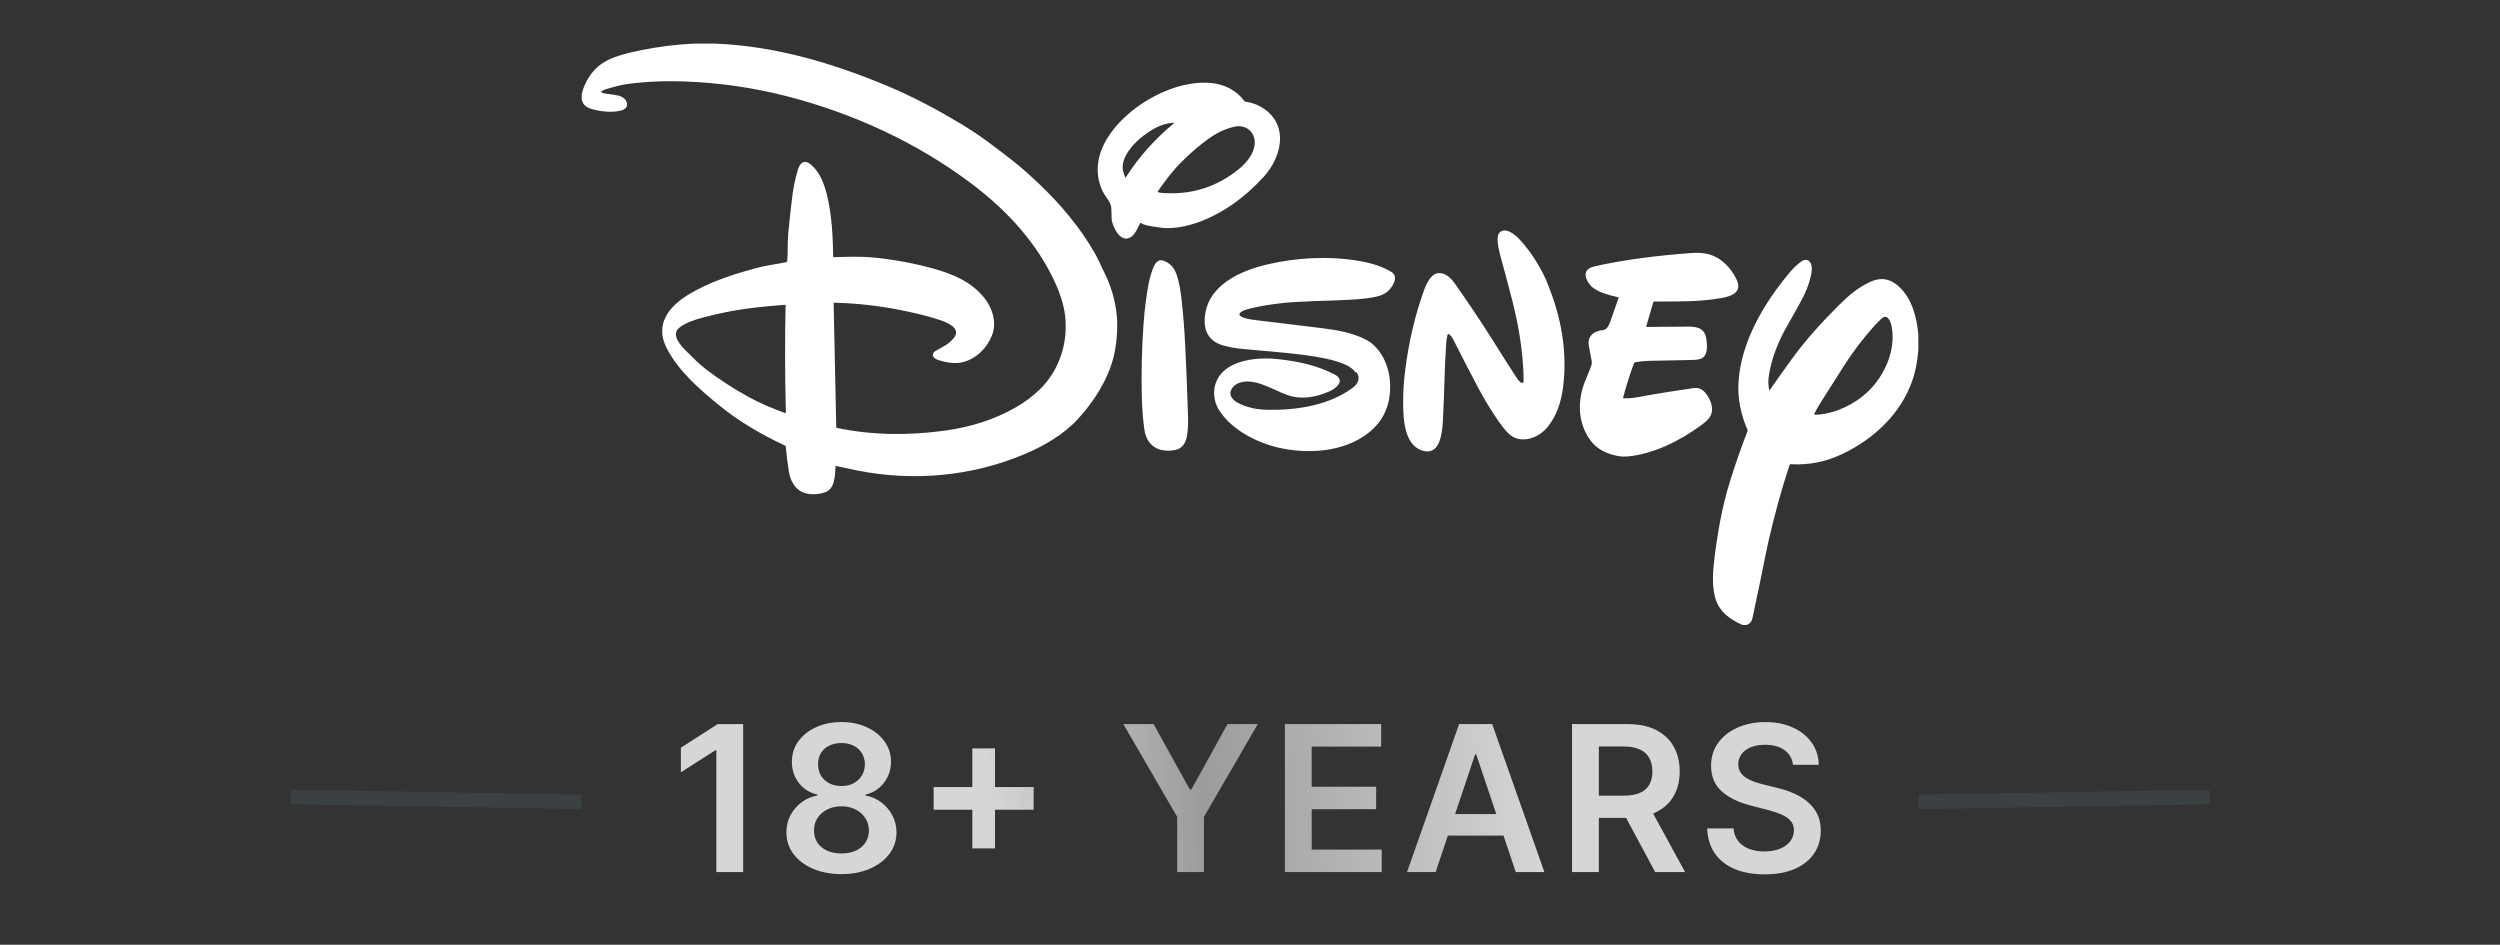
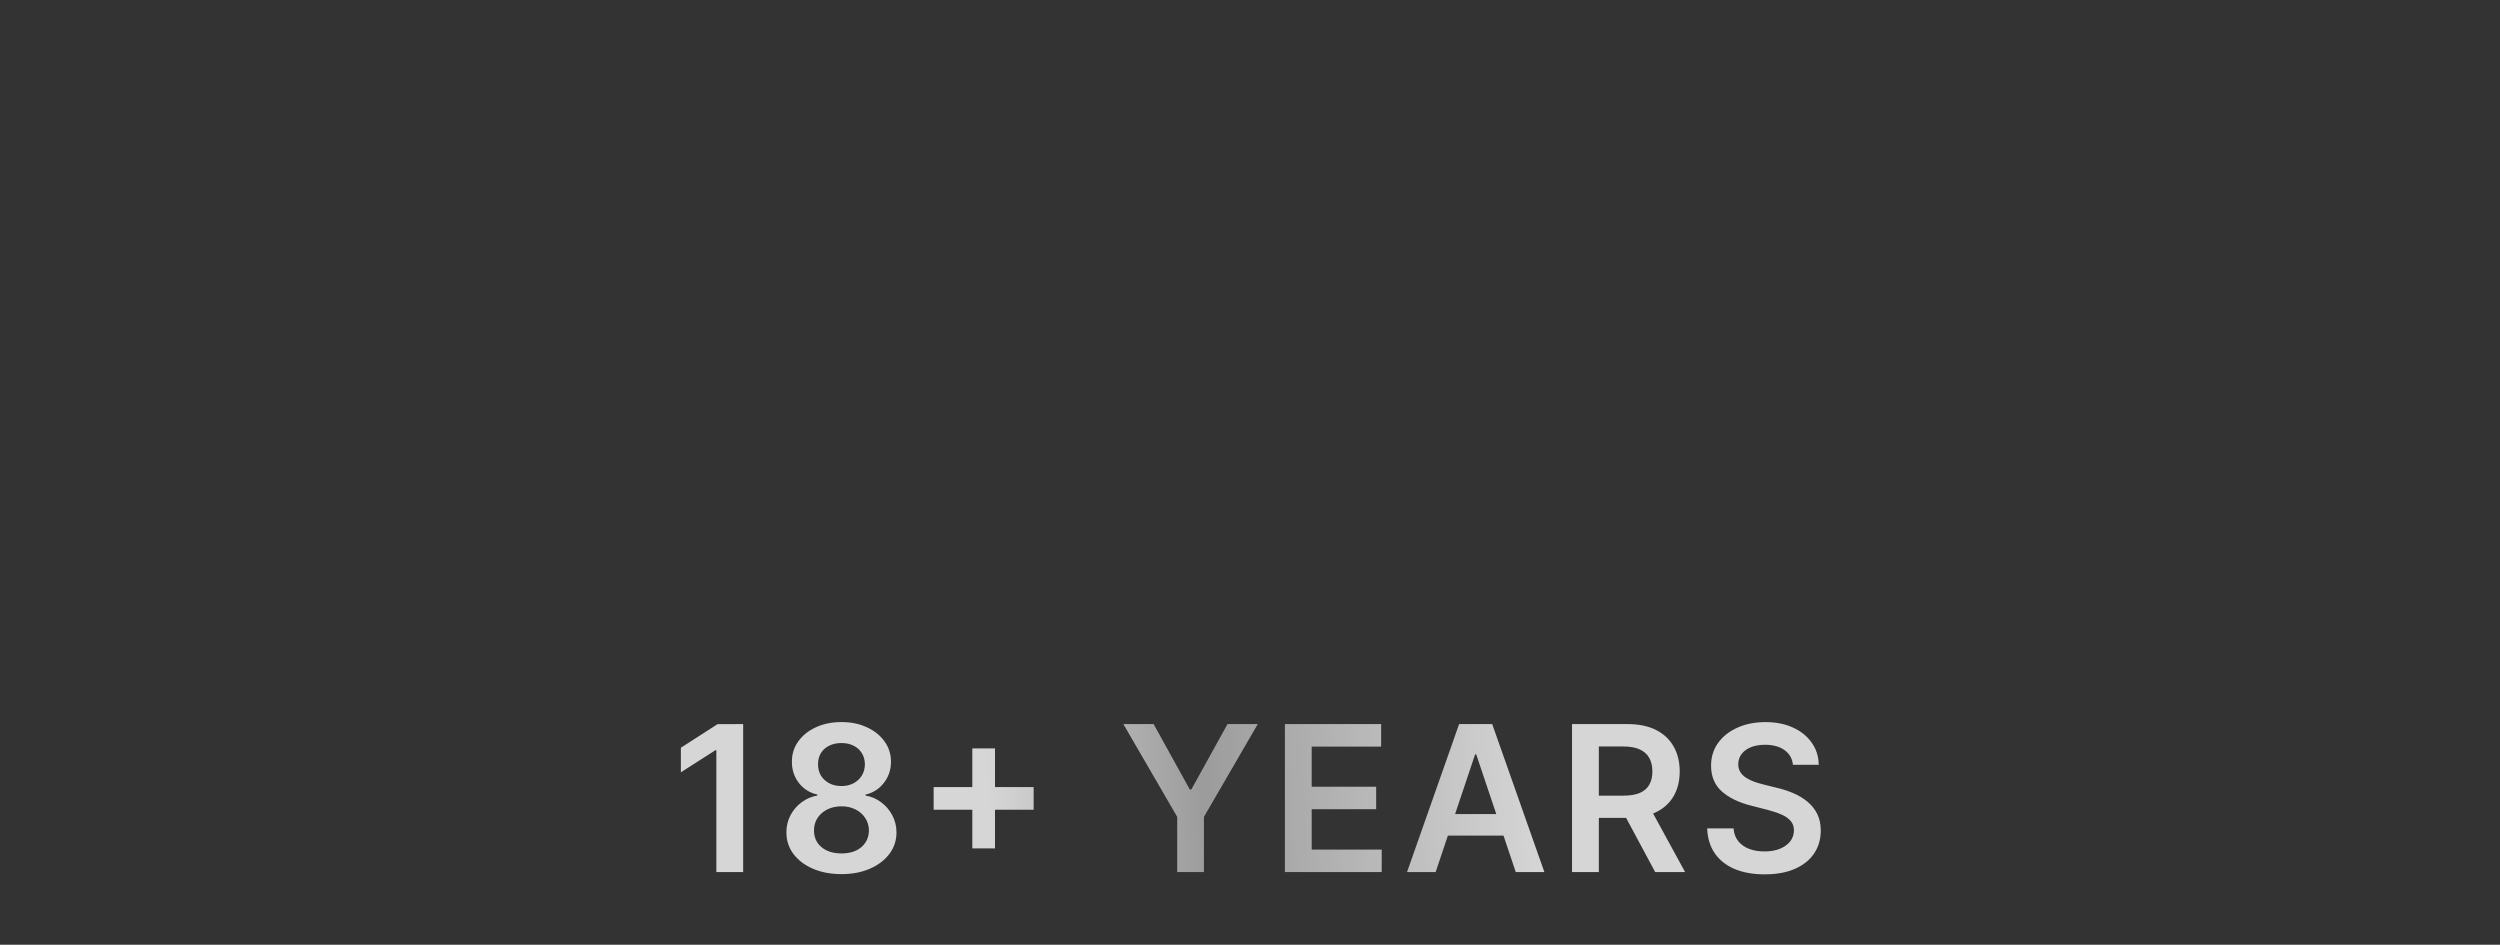
<svg xmlns="http://www.w3.org/2000/svg" fill="none" height="65" viewBox="0 0 172 65" width="172">
  <rect x="0" y="0" width="172" height="65" fill="#333333" stroke="none" />
  <linearGradient id="a" gradientUnits="userSpaceOnUse" x1="67.975" x2="106.369" y1="61.55" y2="59.196">
    <stop offset=".011" stop-color="#fff" />
    <stop offset=".396" stop-color="#b6b6b6" />
    <stop offset="1" stop-color="#fff" />
  </linearGradient>
  <clipPath id="b">
-     <path d="m40 3h92v40h-92z" />
-   </clipPath>
+     </clipPath>
  <g clip-path="url(#b)">
-     <path d="m47.77 3h1.45c4.162.171 8.108 1.351 11.936 2.958 1.73.727 3.374 1.615 4.986 2.581 1.263.757 2.349 1.594 3.56 2.539.637.497 1.235 1.05 1.821 1.606 1.444 1.371 2.793 2.976 3.789 4.716.206.36.393.786.585 1.183.174.36.291.616.353.767.414 1.019.654 2.161.612 3.268-.025.65-.085 1.308-.245 1.937-.407 1.594-1.347 3.067-2.462 4.278-.995 1.082-2.366 1.869-3.701 2.428-3.639 1.524-7.65 1.874-11.504 1.103-.485-.097-.97-.2-1.453-.309-.002-0-.003-.001-.005-0-.002 0-.003.001-.005.002-.001.001-.003.002-.003.004-.001.002-.001.003-.001.005-.032.6-.02 1.551-.703 1.798-.458.166-1.074.2-1.517.019-.586-.239-.885-.819-.987-1.435-.096-.577-.167-1.155-.214-1.734-.001-.011-.004-.021-.011-.03-.006-.009-.014-.016-.024-.02-1.615-.746-3.23-1.691-4.612-2.829-1.335-1.099-2.72-2.296-3.541-3.87-.853-1.636.15-2.879 1.468-3.681 1.477-.899 3.113-1.415 4.747-1.856.656-.176 1.337-.25 2.001-.389.02-.004.038-.015.052-.031.014-.016.022-.036.023-.057.042-.646.019-1.322.073-1.938.069-.802.166-1.599.259-2.398.076-.651.206-1.291.391-1.92.15-.509.453-.75.917-.359.6.506.902 1.315 1.09 2.078.348 1.412.405 2.929.431 4.261 0 .003.001.005.002.008s.003.005.005.006c.002.002.004.003.007.004.003.001.005.001.008.001.898-.025 1.838-.064 2.732.022 1.385.133 2.75.383 4.093.752 1.365.375 2.64.899 3.542 2.019.566.702.881 1.709.533 2.588-.355.897-1.101 1.622-2.031 1.849-.543.133-1.215.003-1.737-.182-.307-.109-.446-.406-.107-.602.465-.269.916-.458 1.26-.898.532-.681-.526-1.077-.953-1.22-.809-.271-1.624-.461-2.457-.636-1.586-.333-3.196-.52-4.832-.56-.005-0-.009.001-.014.003-.004.002-.008.005-.012.009s-.006.009-.008.014-.003.011-.003.016l.18 8.537c0.0.007.002.013.006.019.004.005.009.009.016.01 2.457.525 5.025.535 7.505.185 1.728-.244 3.348-.738 4.866-1.616.589-.341 1.118-.737 1.587-1.189 1.368-1.317 2.002-3.253 1.757-5.153-.09-.702-.335-1.45-.621-2.09-1.266-2.834-3.372-5.107-5.865-6.977-3.765-2.824-8.109-4.798-12.615-5.964-2.326-.601-4.702-.944-7.128-1.028-1.378-.047-2.69.015-3.934.186-.448.061-.908.207-1.397.34-.129.035-.249.095-.359.179-.002.001-.004.003-.005.005-.001.002-.002.005-.002.007s.001.005.002.007.003.004.005.005c.078.054.149.085.213.094.253.036.506.072.76.107.314.044.687.174.796.515.077.242-.048.408-.257.507-.074.035-.15.06-.23.075-.507.1-1.099.071-1.617-.048-.451-.104-.899-.218-.996-.757v-.329c.124-.572.409-1.122.773-1.561.401-.486.945-.802 1.527-1.014.43-.156 1.023-.311 1.78-.465 1.213-.247 2.437-.399 3.672-.457zm-.495 21.214c.428.422.841.847 1.311 1.204.915.694 1.874 1.318 2.876 1.871.864.477 1.686.807 2.558 1.13.005.002.011.003.017.002s.011-.003.016-.006c.005-.003.009-.007.011-.012.003-.005.004-.01.004-.016-.065-2.465-.071-4.929-.02-7.394 0-.003-.001-.007-.002-.01-.001-.003-.003-.006-.005-.008s-.005-.004-.008-.005c-.003-.001-.006-.002-.009-.001-.61.045-1.221.1-1.835.165-1.315.139-2.612.382-3.89.73-.529.144-1.15.344-1.576.694-.607.5.175 1.285.551 1.656zm30.547-7.916c-.671.456-1.186-.531-1.308-1.035-.095-.394.021-.91-.125-1.239-.145-.325-.407-.59-.551-.91-1.179-2.635 1.163-5.087 3.175-6.265 1.23-.72 2.587-1.19 4.012-1.157.897.021 1.712.322 2.35.973.079.081.164.217.265.311.01.009.022.015.036.017.522.075.982.261 1.379.556 1.616 1.2 1.081 3.306-.106 4.607-.659.721-1.342 1.333-2.05 1.836-1.31.931-2.985 1.699-4.598 1.703-.33.001-.678-.069-1.016-.118-.167-.025-.61-.1-.733-.209-.052-.045-.094-.037-.126.024-.156.299-.323.716-.603.906zm-.354-4.111c.901-1.423 2.028-2.651 3.309-3.719.02-.016.017-.024-.008-.023-.675.028-1.19.275-1.769.655-.803.526-2.119 1.759-1.671 2.874.031.078.056.146.074.204.015.05.037.052.065.009zm3.72-.942c-.612.626-1.042 1.231-1.509 1.885-.04.056-.027.092.04.106.101.022.201.037.299.044 1.981.136 3.735-.426 5.262-1.687.507-.419 1.023-1.059 1.046-1.741.027-.806-.653-1.308-1.393-1.136-.872.203-1.482.575-2.212 1.15-.54.426-1.051.885-1.533 1.379zm23.35 5.22c.739.789 1.353 1.755 1.808 2.741.05.107.163.395.34.863.793 2.094 1.148 4.396.844 6.632-.133.981-.417 1.859-1.026 2.642-.615.792-1.888 1.278-2.713.486-.226-.217-.48-.545-.685-.84-.522-.752-.997-1.534-1.426-2.346-.577-1.094-1.145-2.194-1.703-3.298-.073-.144-.16-.255-.262-.332-.068-.052-.112-.035-.132.049-.045.192-.074.387-.087.584-.121 1.792-.125 3.445-.217 5.164-.039.728-.118 2.44-1.251 2.232-1.395-.256-1.485-2.145-1.491-3.269-.004-.759.041-1.515.137-2.268.242-1.92.662-3.784 1.322-5.601.145-.398.45-1.017.885-1.102.489-.096.929.301 1.19.673 1 1.424 1.869 2.723 2.607 3.898.727 1.157 1.293 2.046 1.698 2.668.066.102.195.258.285.288.111.037.166-.002.165-.116-.005-.659-.046-1.419-.165-2.368-.274-2.203-.897-4.215-1.443-6.274-.084-.315-.235-.954-.165-1.315.092-.47.548-.467.881-.277.215.123.417.285.604.485zm6.808 3.991c-.588-.139-1.25-.293-1.752-.661-.244-.178-.549-.646-.504-.976.043-.304.385-.444.649-.503 2.165-.48 4.374-.739 6.58-.903.763-.057 1.467.016 2.097.499.455.349.809.79 1.062 1.323.441.931-.457 1.173-1.119 1.283-1.52.25-2.733.225-4.576.226-.007 0-.013.002-.018.005-.004.003-.008.007-.009.012l-.498 1.698c-.002.004-.002.008-.001.012.001.004.002.008.005.011.002.003.005.006.009.008s.008.003.012.003c.935-.007 1.877-.014 2.826-.022.664-.006 1.199.105 1.293.892.057.467.111 1.112-.383 1.317-.194.081-.519.085-.746.09-.939.019-1.878.038-2.817.055-.268.005-.6.039-.996.103-.006.001-.012.004-.017.008s-.009.009-.011.015c-.292.791-.547 1.594-.765 2.409-.001.005-.002.011-.001.016s.004.01.007.015.007.008.012.01c.004.003.01.004.015.004.35.005.7-.025 1.05-.092 1.329-.251 2.62-.442 3.752-.611.195-.029.374-.002.536.081.345.176.64.721.72 1.099.148.699-.252 1.031-.755 1.4-1.437 1.054-3.316 1.992-5.101 2.128-.624.047-1.557-.232-2.102-.705-.199-.172-.378-.386-.537-.641-.735-1.18-.717-2.64-.181-3.907.064-.149.186-.451.367-.905.063-.158.081-.307.053-.447-.069-.345-.133-.692-.193-1.039-.115-.663.395-1.012.967-1.054.328-.024.466-.45.561-.728.171-.5.346-.999.524-1.497.001-.003.002-.006.001-.009 0-.003-.001-.006-.002-.009-.002-.003-.004-.005-.006-.007-.002-.002-.005-.003-.008-.004zm-27.097 3.339c-.974-.255-1.428-.879-1.362-1.908.145-2.266 2.47-3.266 4.299-3.693 2.015-.47 4.164-.589 6.21-.261.792.127 1.685.366 2.36.795.516.328-.001 1.11-.321 1.352-.2.151-.434.258-.701.321-.446.105-1.029.177-1.748.215-.883.047-1.767.081-2.652.101-.087.002-.22.019-.345.022-1.188.028-2.504.157-3.719.428-.244.054-.833.164-.97.39-.045.075-.032.137.039.186.269.186.737.241 1.055.28 2.492.301 4.064.492 4.714.574 1.002.126 1.998.33 2.837.753 1.071.54 1.642 1.838 1.691 3.01.059 1.424-.393 2.564-1.499 3.431-1.683 1.321-4.181 1.476-6.2 1-1.485-.349-3.18-1.208-4.048-2.546-.441-.68-.492-1.573-.062-2.275.772-1.262 2.813-1.405 4.09-1.264 1.362.149 2.681.421 3.892 1.05.787.408.132.955-.332 1.162-.914.406-1.911.599-2.857.275-1.079-.369-2.316-1.248-3.387-.844-.319.12-.671.466-.562.848.162.566 1.266.848 1.749.931.22.038.495.059.825.066 1.962.036 4.227-.308 5.851-1.537.329-.249.495-.619.27-.999-.004-.007-.01-.014-.015-.019s-.011-.008-.017-.01l-.065-.017c-.012-.003-.024-.013-.034-.026-.453-.632-1.891-.902-2.597-1.024-1.433-.247-2.888-.349-4.335-.482-.892-.082-1.361-.103-2.054-.285zm47.733-.761v1.039c-.061.791-.199 1.496-.416 2.116-.797 2.288-2.651 4.013-4.784 5.032-1.149.548-2.326.794-3.593.716-.013-.001-.026.003-.036.01-.011.007-.019.018-.023.031-.571 1.703-.985 3.234-1.446 5.201-.06.256-.119.532-.178.829-.28 1.405-.57 2.808-.871 4.209-.09.423-.101.666-.498.784h-.239c-.85-.353-1.636-.931-1.889-1.859-.215-.792-.179-1.691-.083-2.499.229-1.918.542-3.753 1.114-5.581.36-1.151.758-2.288 1.195-3.413.004-.011.006-.022.006-.034-.001-.012-.003-.023-.008-.034-.461-1.027-.697-2.175-.624-3.304.18-2.799 1.787-5.468 3.538-7.547.237-.282.495-.526.773-.731.304-.225.63-.134.709.272.028.143.029.295.005.455-.126.808-.472 1.558-.869 2.26-.296.524-.591 1.048-.885 1.573-.59 1.052-1.057 2.265-1.204 3.46-.035.281-.002.544.039.82.005.031.016.034.034.008.489-.702.992-1.398 1.492-2.095 1.002-1.399 2.239-2.721 3.258-3.737.717-.716 1.297-1.194 2.104-1.589.694-.339 1.321-.31 1.934.198.984.815 1.339 2.177 1.445 3.41zm-3.051-.59c-.757.846-1.442 1.749-2.057 2.709-.495.775-.979 1.558-1.48 2.329-.211.324-.405.658-.584 1.003-.001.002-.002.005-.002.008 0 .003 0 .005.001.008.001.003.003.005.005.006.001.002.004.003.006.004.051.016.115.023.192.019 1.23-.062 2.581-.718 3.46-1.545 1.171-1.102 1.984-2.865 1.674-4.526-.05-.269-.277-.918-.674-.554-.214.196-.394.375-.541.539zm-48.07 8.512c-1.103.212-1.965-.237-2.132-1.432-.096-.686-.153-1.439-.173-2.259-.04-1.664 0-3.326.12-4.987.064-.879.171-1.753.323-2.621.068-.389.17-.769.306-1.139.119-.324.322-.72.73-.585.423.141.719.436.888.888.208.555.291 1.128.358 1.707.131 1.119.211 2.213.264 3.298.08 1.637.145 3.274.194 4.912.012.39-.009.777-.061 1.161-.068.506-.289.955-.817 1.056z" fill="#fff" />
-   </g>
+     </g>
  <g opacity=".8">
-     <path d="m20 54.833 19.997.333" opacity=".1" stroke="#9fe1f0" />
    <path d="m51.13 49.818v10.182h-1.845v-8.387h-.06l-2.381 1.521v-1.69l2.53-1.626zm6.764 10.321c-.739 0-1.395-.124-1.969-.373-.57-.248-1.018-.588-1.342-1.019-.321-.434-.48-.926-.477-1.477-.003-.428.089-.82.278-1.178.189-.358.444-.656.766-.895.325-.242.686-.396 1.084-.462v-.07c-.524-.116-.948-.383-1.273-.8-.322-.421-.481-.906-.477-1.457-.003-.524.142-.991.438-1.402s.699-.734 1.213-.97c.514-.239 1.1-.358 1.76-.358.653 0 1.235.119 1.745.358.514.235.918.558 1.213.97.298.411.448.878.448 1.402 0 .55-.164 1.036-.492 1.457-.325.418-.744.684-1.258.8v.07c.398.066.756.22 1.074.462.322.239.577.537.766.895.192.358.288.751.288 1.178 0 .55-.162 1.042-.487 1.477-.325.431-.772.771-1.342 1.019-.567.249-1.218.373-1.954.373zm0-1.422c.381 0 .713-.065.994-.194.282-.133.5-.318.656-.557.156-.239.235-.514.239-.825-.003-.325-.088-.612-.254-.86-.162-.252-.386-.449-.671-.592-.282-.142-.603-.214-.965-.214-.365 0-.689.071-.974.214s-.51.34-.676.592c-.162.249-.242.535-.239.86-.003.312.073.587.229.825.156.235.374.419.656.552.285.133.62.199 1.004.199zm0-4.638c.312 0 .587-.063.825-.189.242-.126.432-.302.572-.527s.21-.485.214-.78c-.003-.292-.073-.547-.209-.766-.136-.222-.325-.393-.567-.512-.242-.123-.52-.184-.835-.184-.322 0-.605.061-.85.184-.242.119-.431.29-.567.512-.133.219-.197.474-.194.766-.003.295.063.555.199.78.139.222.33.398.572.527.245.126.525.189.84.189zm9.001 4.29v-6.881h1.561v6.881zm-2.66-2.66v-1.561h6.881v1.561zm13.053-5.891h2.083l2.491 4.504h.099l2.491-4.504h2.083l-3.704 6.383v3.798h-1.839v-3.798zm11.113 10.182v-10.182h6.622v1.546h-4.778v2.764h4.435v1.546h-4.435v2.779h4.817v1.546zm10.371 0h-1.969l3.584-10.182h2.277l3.59 10.182h-1.969l-2.719-8.094h-.08zm.065-3.992h5.37v1.482h-5.37zm9.319 3.992v-10.182h3.818c.782 0 1.439.136 1.969.408.533.272.936.653 1.208 1.143.275.487.413 1.056.413 1.705 0 .653-.14 1.22-.418 1.7-.275.477-.681.847-1.218 1.109-.537.259-1.197.388-1.979.388h-2.719v-1.531h2.471c.457 0 .832-.063 1.123-.189.292-.129.507-.317.647-.562.142-.248.213-.553.213-.915 0-.361-.071-.669-.213-.925-.143-.259-.36-.454-.652-.587-.291-.136-.668-.204-1.128-.204h-1.691v8.641zm5.26-4.614 2.52 4.614h-2.058l-2.476-4.614zm9.939-2.769c-.047-.434-.242-.772-.587-1.014-.341-.242-.785-.363-1.332-.363-.385 0-.715.058-.99.174s-.485.273-.631.472c-.146.199-.22.426-.224.681 0 .212.048.396.144.552.1.156.234.288.403.398.169.106.356.196.562.269.205.073.413.134.621.184l.955.239c.384.089.754.21 1.109.363.358.152.677.345.959.577.285.232.511.512.676.84.166.328.249.713.249 1.153 0 .597-.153 1.122-.458 1.576-.304.451-.745.804-1.322 1.059-.573.252-1.268.378-2.083.378-.792 0-1.48-.123-2.063-.368-.58-.245-1.034-.603-1.363-1.074-.324-.471-.5-1.044-.527-1.72h1.815c.027.355.136.65.328.885.192.235.443.411.751.527.312.116.66.174 1.044.174.401 0 .752-.06 1.054-.179.305-.123.544-.292.716-.507.172-.219.26-.474.263-.766-.003-.265-.081-.484-.233-.656-.153-.176-.367-.322-.642-.438-.271-.119-.59-.225-.954-.318l-1.159-.298c-.838-.215-1.501-.542-1.988-.979-.484-.441-.726-1.026-.726-1.755 0-.6.162-1.125.487-1.576.328-.451.774-.8 1.338-1.049.563-.252 1.201-.378 1.914-.378.722 0 1.355.126 1.899.378.547.249.976.595 1.287 1.039.312.441.473.948.483 1.521z" fill="url(#a)" />
-     <path d="m131.997 55.167 19.997-.333" opacity=".1" stroke="#9fe1f0" />
  </g>
</svg>